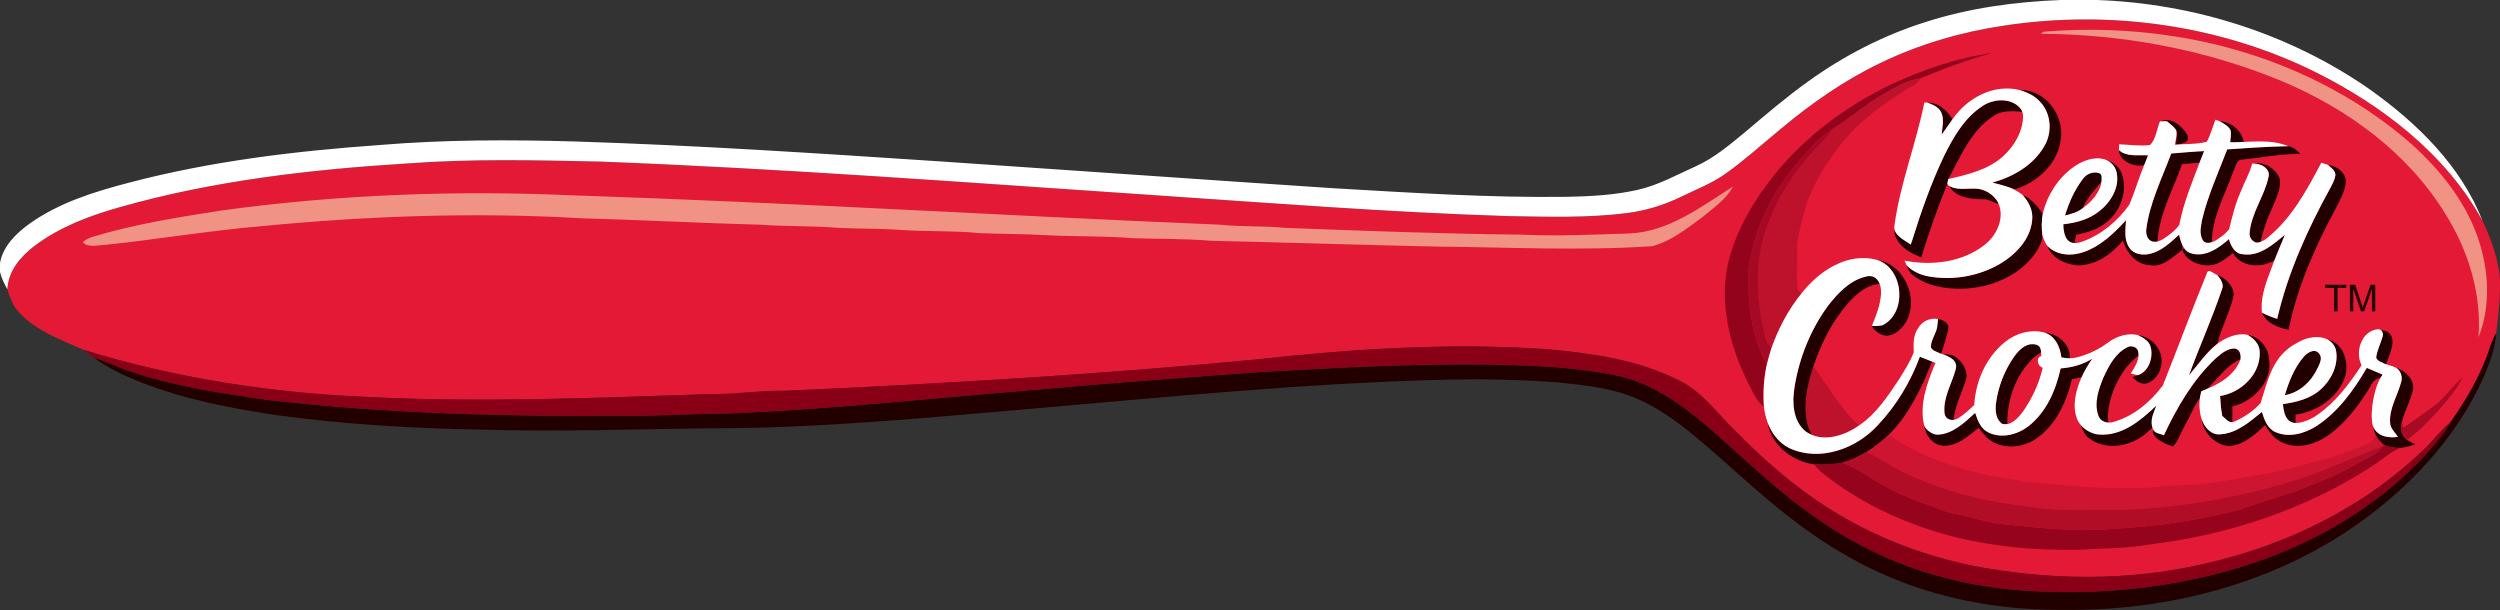
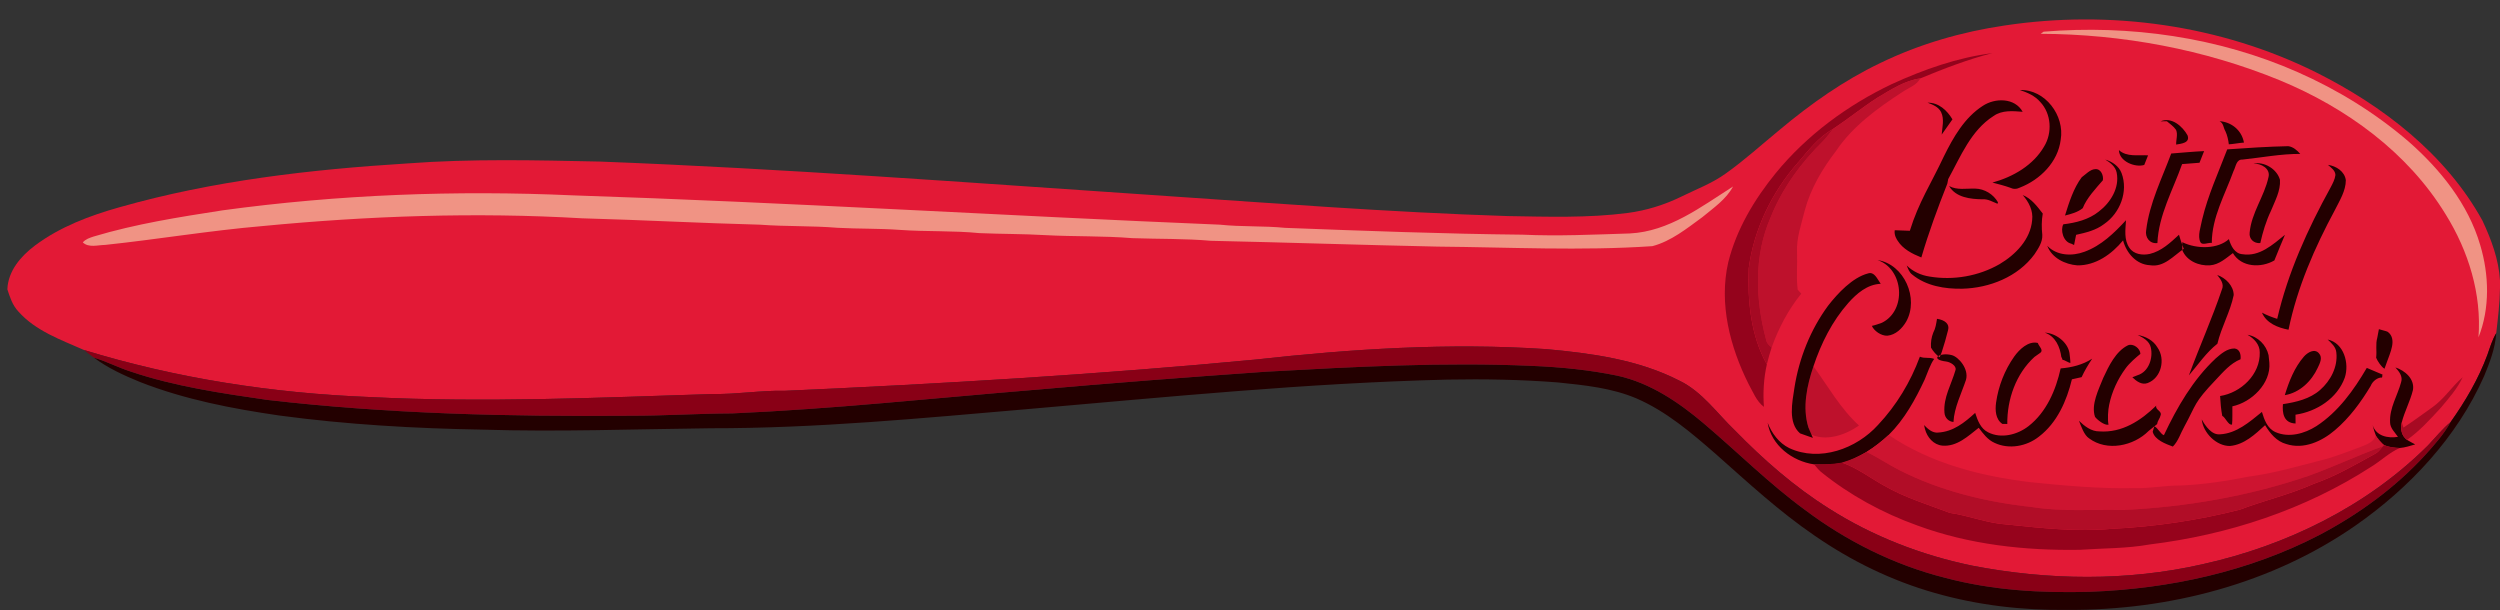
<svg xmlns="http://www.w3.org/2000/svg" width="1000pt" height="244pt" viewBox="0 0 1000 244" version="1.1">
  <rect x="0" y="0" width="1000" height="244" fill="#333333" stroke="none" />
  <g id="surface1">
    <path style=" stroke:none;fill-rule:evenodd;fill:rgb(89.062%,9.813%,21.167%);fill-opacity:1;" d="M 801.98 10.18 C 844.031 3.871 888.039 9.93 926.238 28.852 C 953.102 42.27 978.281 61.582 992.988 88.262 C 996.52 95.828 999.512 103.801 1000 112.219 L 1000 115.16 C 999.914 121.227 999.191 127.258 998.488 133.281 C 996.859 135.961 995.988 138.969 994.969 141.898 C 991.398 151.539 986.172 160.461 980.23 168.832 C 976.898 171.629 974.168 175.02 971.199 178.16 C 946.711 202.57 914.461 218.301 880.898 225.719 C 850.73 232.57 819.219 232.121 788.93 226.27 C 768.699 222.09 749.082 214.531 731.621 203.418 C 717.738 194.699 705.34 183.832 693.922 172.121 C 686.762 165.281 680.91 156.691 671.77 152.27 C 655.352 143.84 636.66 141.309 618.488 139.648 C 579.66 137.039 540.672 139.551 502.039 143.84 C 439.512 149.781 376.789 153.512 314.051 156.309 C 304.34 156.102 294.738 157.781 285.039 157.602 C 239.379 159.078 193.641 161.121 147.969 158.82 C 109.27 157.289 70.641 151.391 33.582 139.988 C 24.328 135.891 14.23 132.379 7.332 124.582 C 5.012 122.129 3.961 118.871 2.949 115.73 C 3.23 108.309 8.398 102.41 14.039 98.172 C 24.039 90.699 35.91 86.25 47.832 82.891 C 85.309 72.23 124.23 67.789 163.012 65.371 C 188.629 63.449 214.352 64.078 240.012 64.629 C 313.43 67.441 386.699 73.012 460 77.949 C 507.648 81.148 555.289 84.91 603.039 86.43 C 619.059 86.699 635.172 87.25 651.109 85.18 C 658.539 84.199 665.781 81.949 672.512 78.66 C 678.551 75.68 684.941 73.309 690.418 69.32 C 697.941 63.969 704.762 57.738 711.891 51.898 C 724.27 41.539 737.578 32.141 752.191 25.172 C 767.859 17.59 784.77 12.699 801.98 10.18 Z M 801.98 10.18 " />
    <path style=" stroke:none;fill-rule:evenodd;fill:rgb(94.139%,57.617%,51.756%);fill-opacity:1;" d="M 817.449 12.672 C 851.949 9.852 887.328 14.84 919.09 28.859 C 935.09 35.922 950.148 45.199 963.422 56.602 C 976.129 67.762 987.27 81.57 992.09 98.031 C 995.648 109.969 996.031 123.262 991.391 134.949 C 992.719 117.648 987.371 100.398 978.289 85.789 C 963.109 60.918 938.488 43.082 911.852 32.09 C 881.629 19.711 848.879 13.66 816.262 13.52 C 816.551 13.309 817.148 12.879 817.449 12.672 Z M 651.961 93.379 C 667.621 92.602 680.52 82.672 693.219 74.59 C 690.43 79.789 685.371 83.18 680.93 86.871 C 674.738 91.391 668.488 96.461 660.961 98.461 C 632.359 100.398 603.66 98.898 575.02 98.641 C 544.809 98 514.609 96.98 484.398 96.32 C 473.941 95.398 463.441 95.641 452.961 95.262 C 441.352 94.309 429.68 94.68 418.051 94.051 C 409.301 93.531 400.531 93.629 391.781 93.25 C 381.219 92.199 370.57 92.719 359.988 91.961 C 351.68 91.352 343.34 91.57 335.031 91.121 C 324.691 90.262 314.301 90.648 303.961 89.871 C 280.23 89.262 256.531 87.961 232.789 87.32 C 190.18 84.82 147.41 86.352 104.949 90.43 C 83.891 92.23 63.031 95.75 42.02 97.969 C 39.102 98 35.5 99.211 33.121 96.961 C 34.238 95.641 35.91 95.121 37.488 94.602 C 54.301 89.551 71.68 86.828 88.988 84.141 C 135.359 77.809 182.32 76.039 229.059 78.141 C 315.43 80.961 401.648 86.301 487.98 89.871 C 496.629 90.789 505.359 90.281 514.02 91.141 C 545.672 92.34 577.32 93.539 609 93.871 C 623.32 94.531 637.648 93.82 651.961 93.379 Z M 651.961 93.379 " />
    <path style=" stroke:none;fill-rule:evenodd;fill:rgb(58.006%,1.178%,10.985%);fill-opacity:1;" d="M 756.719 33.641 C 769.488 27.801 782.961 23.02 796.949 21.25 C 787.051 23.781 777.52 27.48 768.109 31.359 C 761.77 32.262 756.391 35.879 751.012 39.059 C 744.871 42.969 739.238 47.609 733.172 51.602 C 727.43 54.82 723.371 60.172 719.16 65.082 C 708.75 76.859 701.578 91.711 699.488 107.301 C 698.988 120.359 700.27 134.148 706.738 145.762 C 705.48 151.332 705.16 157.07 705.57 162.75 C 702.551 160.5 701.262 156.832 699.461 153.668 C 692 138.789 687.5 121.461 691.301 104.91 C 694.578 91.73 701.719 79.801 710.23 69.328 C 722.719 54.051 738.961 42.102 756.719 33.641 Z M 756.719 33.641 " />
    <path style=" stroke:none;fill-rule:evenodd;fill:rgb(74.414%,6.665%,17.259%);fill-opacity:1;" d="M 751.012 39.059 C 756.391 35.879 761.77 32.262 768.109 31.359 C 766.629 34.172 763.41 35.121 760.949 36.809 C 751.02 43.281 741.141 50.391 734.43 60.359 C 728.98 67.48 724.289 75.332 721.941 84.051 C 720.578 89.629 718.512 95.172 718.82 101 C 719.012 105.961 718.441 110.949 719.078 115.879 C 719.441 116.281 720.141 117.07 720.5 117.469 C 715.309 123.879 711.43 131.27 708.648 139.02 C 707.559 138.129 706.578 137.121 706.391 135.68 C 702.148 119.879 701.531 102.379 708.18 87.129 C 712.82 75.449 720.391 65.07 729.34 56.309 C 730.738 54.852 731.941 53.211 733.172 51.602 C 739.238 47.609 744.871 42.969 751.012 39.059 Z M 724.039 172.871 C 720.578 164.359 722.551 154.898 725.379 146.52 C 731.25 154.551 736.141 163.43 743.59 170.191 C 737.578 174.48 728.449 177.309 722.039 172.371 C 722.539 172.5 723.539 172.75 724.039 172.871 Z M 724.039 172.871 " />
    <path style=" stroke:none;fill-rule:evenodd;fill:rgb(13.719%,0%,0%);fill-opacity:1;" d="M 807.91 36.02 C 818.07 35.629 825.949 46.262 824.281 55.898 C 823.191 64.809 816.059 71.891 807.961 75.031 C 806.641 75.711 805.309 75.711 803.98 75.051 C 801.68 74.238 799.32 73.641 796.969 73.031 C 805.199 70.762 813.281 66.148 817.66 58.578 C 820.98 53.129 820.551 45.52 816.121 40.809 C 814 38.332 810.949 36.98 807.91 36.02 Z M 793.141 42.328 C 798.031 39.102 805.922 39.039 809.07 44.719 C 805.129 44.41 800.828 43.98 797.422 46.398 C 788.359 52.18 784.262 62.582 779.289 71.621 C 779.199 72.078 779.02 73 778.93 73.461 C 775.09 83.16 771.469 92.969 768.539 102.988 C 764.922 101.531 761.168 99.656 759.047 96.27 C 758.832 95.922 757.551 94.156 757.895 92.09 L 763.934 92.312 C 767.473 80.863 772.43 73.469 777.52 62.609 C 781.301 54.949 785.781 47.051 793.141 42.328 Z M 771.02 41.07 C 775.48 41 778.828 44.141 780.98 47.738 C 779.52 49.762 778.121 51.82 776.672 53.84 C 776.891 50.879 777.801 47.68 776.441 44.859 C 775.398 42.75 773.09 41.84 771.02 41.07 Z M 887.84 48.48 C 892.359 48.77 896.645 51.895 897.582 57.031 C 895.934 57.109 893.156 57.668 891.527 57.727 C 891.379 56.207 890.887 54.012 890.203 52.582 C 889.234 50.891 889.488 49.371 887.84 48.48 Z M 890.891 59.75 C 899.031 59.172 907.172 58.641 915.328 58.469 C 917.309 58.762 918.82 60.102 920.09 61.559 C 912.332 61.531 904.711 63.02 897.031 63.828 C 894.461 63.672 894.352 66.711 893.43 68.379 C 890.02 77.789 884.738 86.922 884.711 97.18 C 883.449 96.918 880.855 98.262 880.195 96.891 C 878.855 94.43 880.41 90.422 880.859 87.809 C 883.16 78.121 887.352 69.031 890.891 59.75 Z M 857.699 65.98 C 853.988 67.109 847.668 64.57 847.559 60.031 C 850.738 62.93 855.32 61.879 859.23 62.141 C 858.719 63.43 858.23 64.711 857.699 65.98 Z M 868.488 61.41 C 872.859 61.059 877.238 60.648 881.641 60.441 C 881.02 61.988 880.41 63.551 879.801 65.102 C 877.469 65.281 875.148 65.461 872.84 65.641 C 869.172 76.02 863.449 85.988 862.961 97.219 C 859.91 97.641 857.941 94.922 858.469 92.07 C 859.762 81.301 864.75 71.469 868.488 61.41 Z M 842.078 63.809 C 844.879 64.66 847.559 66.41 848.629 69.262 C 851.398 76.609 847.988 85.281 841.641 89.621 C 838.391 92.121 834.359 93.059 830.441 93.93 C 830.281 94.68 829.789 97.266 829.629 98.008 L 828.527 97.473 C 825.199 96.762 824.09 91.855 825.34 89.719 C 830.371 89.129 835.512 87.84 839.539 84.609 C 844.211 81.051 847.891 75.129 846.672 69.07 C 846.199 66.609 844.09 65.039 842.078 63.809 Z M 901.352 65.441 C 905.699 64.52 910.809 67.629 911.988 71.941 C 912.281 76.34 909.98 80.371 908.379 84.34 C 906.418 88.441 905.109 92.789 904.121 97.219 C 901.609 97.488 899.52 95.602 899.859 93.039 C 900.559 85.148 905.699 78.602 907.371 70.98 C 908.371 67.422 904.359 65.309 901.352 65.441 Z M 931.18 65.941 C 934.449 66.398 937.84 68.52 938.332 72.051 C 938.32 76.391 935.859 80.191 933.988 83.961 C 925.84 99.07 918.879 115 915.41 131.891 C 911.18 131.078 906.59 129.32 904.781 125.059 C 906.719 126.078 908.781 126.879 910.879 127.539 C 915.148 109.051 923.078 91.629 932.199 75.059 C 933.039 73.461 933.941 71.828 934.172 70.012 C 934.109 68.141 932.41 67.059 931.18 65.941 Z M 832.691 70.902 C 834.191 69.824 836.129 67.691 838.109 67.652 C 840.461 67.461 841.48 70.363 841.148 72.113 C 838.41 75.273 834.621 79.289 833.102 83.262 C 831.07 84.91 828.48 85.59 826 86.211 C 827.578 81.109 829.449 75.184 832.691 70.902 Z M 779.629 74.41 C 782.871 76.172 786.578 75.332 790.082 75.441 C 793.809 75.52 797.371 77.68 799.199 80.941 L 799.012 81.512 C 797.059 80.762 795.199 79.531 793 79.719 C 788.18 79.66 782.32 79.012 779.629 74.41 Z M 809.078 78.012 C 812.582 79.43 814.859 82.531 817.102 85.422 C 816.602 88.238 816.621 91.129 816.918 93.969 C 817.07 96.871 815.301 99.41 813.781 101.73 C 807.18 110.738 795.801 115.219 784.891 115.488 C 777.93 115.621 770.48 114.391 764.949 109.879 C 763.719 109 763.23 107.52 762.68 106.191 C 765.148 108.629 768.422 110.109 771.852 110.629 C 781.359 112.219 791.469 110.469 799.84 105.648 C 806.199 101.879 812.199 95.789 812.859 88.07 C 813.352 84.281 811.512 80.77 809.078 78.012 Z M 833.809 100.699 C 840.469 98.27 845.691 93.211 850.398 88.09 C 850.191 91.762 849.512 95.891 851.75 99.109 C 853.488 101.75 857.02 102.199 859.898 101.57 C 864.578 100.469 868.172 97.059 871.59 93.898 C 872.09 95.551 872.59 97.219 873.238 98.828 L 873.512 99.531 C 869.371 102.332 865.578 107.031 859.98 106.09 C 854.469 105.809 850.57 101.18 849.219 96.16 C 844.73 101.641 838.309 106.238 830.949 106.148 C 826.012 105.762 820.738 103.191 818.898 98.32 C 822.73 102.332 828.871 102.551 833.809 100.699 Z M 897.031 101.691 C 903.789 102.762 909.141 97.832 913.98 93.922 C 912.57 97.34 911.09 100.73 909.75 104.172 C 904.422 107.262 896.57 106.988 893.16 101.238 C 890.371 103.309 887.602 105.879 883.969 106.129 C 879.57 106.43 874.691 104.379 872.93 100.09 L 872.902 96.871 C 878.922 99.773 887.199 99.609 891.559 95.648 C 892.359 98.309 893.832 101.48 897.031 101.691 Z M 750.988 104.012 C 761.719 105.68 767.672 119.391 762.48 128.629 C 760.871 131.391 758.281 133.949 754.961 134.281 C 752.398 134.398 749.551 132.266 748.75 130.352 C 750.16 130.051 751.383 129.598 752.773 129.098 C 762.766 124.199 761.559 107.59 750.988 104.012 Z M 886.879 109.988 C 890.262 111.148 893.441 114.301 893.48 118.031 C 892.102 124.77 888.531 130.809 886.961 137.488 C 882.449 141.039 879.25 145.84 875.559 150.16 C 879.781 138.641 884.84 127.43 888.762 115.809 C 889.77 113.609 888.18 111.602 886.879 109.988 Z M 731.238 122.281 C 735.078 117.34 740.977 110.984 747.238 109.363 C 749.766 108.562 750.871 111.551 752.289 113.52 C 746.93 113.75 742.699 117.379 739.32 121.18 C 732.871 128.469 728.441 137.332 725.379 146.52 C 722.762 154.277 720.879 162.957 723.355 170.953 C 723.555 171.598 724.906 174.523 725.164 175.156 C 724.664 175.039 720.516 173.477 720.016 173.344 C 715.137 169.105 716.879 161 717.781 155.051 C 719.629 143.301 724.18 131.879 731.238 122.281 Z M 774.801 127.527 C 778 128 779.902 129.617 779.238 132.012 C 778.52 134.98 777.641 137.922 776.699 140.828 L 775.898 142.867 C 774.656 142.199 773.129 140.371 772.398 139.039 C 772.262 136.898 772.551 134.988 773.301 133.07 C 774.238 131.352 774.492 129.438 774.801 127.527 Z M 817.91 133.051 C 822.293 133.246 827.051 136.82 827.777 141.145 C 827.867 141.688 828.195 144.602 828.148 145.164 C 827.719 145.262 825.594 143.879 825.164 143.969 C 824.766 143.906 824.941 143 824.551 142.941 C 824.031 138.77 822.18 134.5 817.91 133.051 Z M 951.562 131.672 C 952.07 131.891 954.727 132.461 955.098 132.738 C 958.941 135.602 955.98 141.238 954.719 144.949 L 953.801 147.496 C 952.582 146.809 951.039 144.512 950.461 143.09 C 950.801 140.262 950.145 137.746 950.926 135.039 C 951.125 134.277 951.352 132.422 951.562 131.672 Z M 855.07 133.98 C 858.25 134.559 861.32 136.109 862.988 139 C 866.281 143.629 864.531 151.199 859.031 153.23 C 856.668 154.102 854.531 152.441 852.941 150.91 C 853.469 150.699 854.531 150.281 855.059 150.078 C 859.512 148.691 861.301 143.18 860.32 138.988 C 859.738 136.398 857.25 135.051 855.07 133.98 Z M 898.988 133.91 C 903.16 134.59 906.512 137.988 907.43 142.07 C 907.504 142.543 907.641 143.801 907.746 145.121 C 908.402 153.344 900.695 160.883 892.949 162.531 C 892.898 164.27 893.047 168.082 892.816 169.812 C 891.355 170.262 890.129 166.852 888.898 166.352 C 888.398 163.73 888.191 161.07 888.039 158.41 C 896.41 157.09 904.148 149.762 903.898 140.949 C 903.922 137.77 901.59 135.359 898.988 133.91 Z M 994.969 141.898 C 995.988 138.969 996.859 135.961 998.488 133.281 C 998.09 139.309 995.898 145.02 993.602 150.551 C 982.77 174.922 963.91 195.07 942.199 210.219 C 908.711 233.512 867.5 244.18 826.969 243.949 C 809.129 244.18 791.199 242.129 774.031 237.211 C 756.801 232.352 740.5 224.398 725.789 214.219 C 711.68 204.582 699.109 192.961 686.359 181.648 C 676.621 173.168 666.609 164.59 654.66 159.398 C 644.691 155.148 633.77 154.07 623.102 152.969 C 608.43 151.832 593.711 151.559 579 151.84 C 522.828 153.199 466.879 158.809 410.941 163.648 C 368.781 167.27 326.57 171.359 284.211 171.301 C 253.82 171.648 223.41 172.809 193.012 171.852 C 165.91 171.379 138.789 169.84 111.91 166.23 C 92.969 163.488 73.988 159.84 56.109 152.84 C 49.621 150.191 43.16 147.262 37.531 143.031 C 42.59 144.539 47.281 147.031 52.309 148.629 C 70 154.602 88.551 157.301 106.961 159.969 C 155.102 165.551 203.621 166.68 252.051 166.301 C 265.711 166.32 279.34 165.41 292.988 165.359 C 333.078 163.602 372.988 159.309 412.969 156.012 C 444.102 153.262 475.262 150.859 506.441 148.68 C 541.898 146.711 577.449 144.77 612.98 146.359 C 624.398 146.852 635.828 147.961 647.031 150.289 C 660.121 153.199 671.469 160.871 681.551 169.422 C 695.082 180.879 707.66 193.48 722 203.969 C 738.699 216.5 757.75 226 778.039 231.121 C 796.93 236.16 816.602 237.281 836.07 236.711 C 867.801 235.531 899.66 228.609 927.949 213.891 C 943.559 205.641 958.059 195.09 970.031 182.059 C 973.762 177.918 977.531 173.738 980.23 168.832 C 986.172 160.461 991.398 151.539 994.969 141.898 Z M 931.059 135.809 C 937.578 137.18 939.82 145.41 937.898 151.09 C 934.91 159.359 926.648 164.641 918.199 165.879 C 918.199 166.762 918.219 168.52 918.23 169.398 C 913.383 169.234 912.883 165.117 913.172 161.66 C 918.43 160.859 923.93 159.602 928.039 155.988 C 932.23 152.332 935.191 146.699 934.539 141.039 C 934.379 138.77 932.578 137.25 931.059 135.809 Z M 805.691 142.621 C 807.691 139.801 811.344 136.266 815.113 137.176 C 815.574 138.586 817.598 140.074 816.047 141.172 C 815.855 141.34 813.977 142.598 813.785 142.77 C 806.402 149.492 802.805 159.73 802.918 169.59 C 802.418 169.578 801.422 169.559 800.93 169.559 C 798.18 167.68 798.02 164.02 798.43 161.039 C 799.359 154.461 801.852 148.059 805.691 142.621 Z M 841.301 151.16 C 843.48 146.461 846.316 140.484 851.195 138.113 C 853.336 137.234 856.098 139.387 856.168 141.547 C 854.523 142.863 851.68 145.32 850.25 147.332 C 847.09 151.641 844.762 156.609 843.68 161.859 C 843.211 163.949 842.961 167.754 843.41 169.898 C 841.762 170.227 838.855 167.887 838.004 166.738 C 836.336 161.809 839.48 155.781 841.301 151.16 Z M 886.32 143.332 C 888.441 141.5 890.84 139.379 893.82 139.391 C 895.961 139.648 896.422 141.898 896.219 143.699 C 892.074 145.398 889.301 148.785 886.316 151.922 C 877.273 161.438 878.727 161.48 873.719 170.648 C 872.211 173.309 871.332 176.43 869.141 178.629 C 866.262 177.559 861.883 175.969 861.074 172.699 L 861.727 170.551 C 863.027 170.941 864.23 173.672 865.559 174.082 C 870.852 162.871 877.18 151.871 886.32 143.332 Z M 921.59 142.609 C 922.988 141.031 925.809 139.238 927.578 141.328 C 929.16 143.051 927.93 145.359 927.102 147.102 C 924.621 152.48 919.918 157.051 913.922 158.07 C 915.59 152.559 917.77 147 921.59 142.609 Z M 786.391 151.949 C 784.621 157.289 781.656 163.051 781.387 168.789 C 779.516 168.66 777.91 167.18 777.781 165.039 C 777.281 159.031 780.59 153.668 782.191 148.07 C 782.77 146.367 780.125 144.812 778.516 144.617 C 771.605 143.781 775.809 140.762 780.703 142.047 C 783.484 142.781 787.629 147.621 786.391 151.949 Z M 751.211 169.969 C 758.59 162.141 764.23 152.762 767.949 142.68 C 770.031 143.539 771.594 142.738 773.695 143.57 C 772.227 145.359 770.809 149.668 769.879 151.809 C 766.129 159.801 761.801 167.738 755.461 173.98 C 752.73 176.512 749.789 178.832 746.621 180.781 C 739.09 185.113 736.137 186.145 725.66 185.75 C 716.918 184.5 708.52 178.141 707.051 169.09 C 708.691 173.301 711.551 177.191 715.68 179.23 C 727.84 184.91 742.609 179.512 751.211 169.969 Z M 836.879 143.461 C 835.309 145.828 833.828 148.27 832.648 150.859 C 831.34 151.148 830.051 151.441 828.762 151.73 C 826.672 160.352 822.84 169.109 815.609 174.629 C 810.699 178.539 803.609 179.879 797.828 177.148 C 795.07 175.93 793.25 173.441 791.488 171.109 C 787.25 174.43 782.789 178.738 776.961 178.25 C 773.402 177.926 770.875 174.934 769.996 171.641 C 769.93 171.379 769.668 170.285 769.621 170.02 C 771.07 171.508 772.938 173.277 775.238 173.027 C 781.277 172.699 785.852 169.02 790.07 165.148 C 791.031 168.121 792.23 171.449 795.238 172.918 C 800.469 175.59 806.969 173.91 811.418 170.449 C 818.59 164.852 822.34 156.039 824.262 147.371 C 828.699 147 833.109 145.918 836.879 143.461 Z M 958.16 146.969 C 961.98 148.211 965.922 151.57 965.18 156 C 964.102 160.441 961.859 164.488 960.711 168.91 C 960.059 171.5 960.559 174.281 962.801 175.949 C 963.852 176.59 964.969 177.16 966.082 177.762 C 964.051 178.352 962.02 179.02 959.918 179.199 C 952.387 178.992 950.688 176.758 949.031 169.98 C 950.41 174.422 955.09 175.41 959.18 174.738 C 957.949 172.91 956.039 171.262 956.031 168.91 C 955.738 163.191 959.02 158.238 960.441 152.898 C 961.23 150.582 959.609 148.57 958.16 146.969 Z M 926.57 170.441 C 935.309 164.738 941.52 156.031 946.719 147.16 C 948.809 148.059 950.918 148.941 953.031 149.84 C 952.781 150.18 953.047 150.68 952.789 151.02 C 951.172 150.879 948.996 152.438 948.289 154.352 C 944.379 160.859 939.828 167.09 934.012 172.031 C 928.77 176.539 921.48 179.879 914.539 177.621 C 910.641 176.59 908.031 173.352 906.039 170.07 C 902.039 173.738 897.68 177.879 891.988 178.391 C 886.609 178.469 881.262 173.211 880.699 167.777 C 882.141 170.41 884.711 174.082 888.02 173.73 C 894.629 173.379 899.879 168.738 904.77 164.77 C 905.711 167.91 906.949 171.391 910.191 172.84 C 915.551 175.211 921.828 173.469 926.57 170.441 Z M 839.746 172.559 C 848.859 173.219 856.398 168.18 862.52 162.23 C 861.918 163.82 864.766 164.379 864.289 165.996 C 863.887 167.598 863.137 168 862.855 169.629 C 862.703 169.793 859.625 172.207 859.469 172.363 C 853.461 178.426 842.812 180.691 835.648 175.352 C 833.609 174.051 832.445 170.449 831.586 168.309 C 833.773 170.438 836.496 172.598 839.746 172.559 Z M 839.746 172.559 " />
    <path style=" stroke:none;fill-rule:evenodd;fill:rgb(13.33%,0%,0%);fill-opacity:1;" d="M 864.25 48.531 C 868.66 46.648 873 50.539 875 54.102 C 876.18 57.191 872.48 57.469 870.469 57.832 C 870.391 55.91 871.211 53.801 870.43 51.961 C 869.469 50.551 868.02 49.59 866.75 48.5 C 866.129 48.5 864.879 48.52 864.25 48.531 Z M 864.25 48.531 " />
    <path style=" stroke:none;fill-rule:evenodd;fill:rgb(64.647%,3.529%,13.719%);fill-opacity:1;" d="M 719.16 65.082 C 723.371 60.172 727.43 54.82 733.172 51.602 C 731.941 53.211 730.738 54.852 729.34 56.309 C 720.391 65.07 712.82 75.449 708.18 87.129 C 701.531 102.379 702.148 119.879 706.391 135.68 C 706.578 137.121 707.559 138.129 708.648 139.02 C 707.93 141.238 707.289 143.488 706.738 145.762 C 700.27 134.148 698.988 120.359 699.488 107.301 C 701.578 91.711 708.75 76.859 719.16 65.082 Z M 719.16 65.082 " />
    <path style=" stroke:none;fill-rule:evenodd;fill:rgb(53.709%,0%,8.617%);fill-opacity:1;" d="M 502.039 143.84 C 540.672 139.551 579.66 137.039 618.488 139.648 C 636.66 141.309 655.352 143.84 671.77 152.27 C 680.91 156.691 686.762 165.281 693.922 172.121 C 705.34 183.832 717.738 194.699 731.621 203.418 C 749.082 214.531 768.699 222.09 788.93 226.27 C 819.219 232.121 850.73 232.57 880.898 225.719 C 914.461 218.301 946.711 202.57 971.199 178.16 C 974.168 175.02 976.898 171.629 980.23 168.832 C 977.531 173.738 973.762 177.918 970.031 182.059 C 958.059 195.09 943.559 205.641 927.949 213.891 C 899.66 228.609 867.801 235.531 836.07 236.711 C 816.602 237.281 796.93 236.16 778.039 231.121 C 757.75 226 738.699 216.5 722 203.969 C 707.66 193.48 695.082 180.879 681.551 169.422 C 671.469 160.871 660.121 153.199 647.031 150.289 C 635.828 147.961 624.398 146.852 612.98 146.359 C 577.449 144.77 541.898 146.711 506.441 148.68 C 475.262 150.859 444.102 153.262 412.969 156.012 C 372.988 159.309 333.078 163.602 292.988 165.359 C 279.34 165.41 265.711 166.32 252.051 166.301 C 203.621 166.68 155.102 165.551 106.961 159.969 C 88.551 157.301 70 154.602 52.309 148.629 C 47.281 147.031 42.59 144.539 37.531 143.031 C 36.168 142.07 34.891 141.012 33.582 139.988 C 70.641 151.391 109.27 157.289 147.969 158.82 C 193.641 161.121 239.379 159.078 285.039 157.602 C 294.738 157.781 304.34 156.102 314.051 156.309 C 376.789 153.512 439.512 149.781 502.039 143.84 Z M 502.039 143.84 " />
-     <path style=" stroke:none;fill-rule:evenodd;fill:rgb(65.43%,3.922%,13.719%);fill-opacity:1;" d="M 973.012 162.859 C 977.691 159.551 980.762 154.578 985.078 150.879 C 982.918 155.5 979.48 159.359 976.219 163.23 C 972.039 167.762 967.871 172.391 962.801 175.949 C 960.559 174.281 960.059 171.5 960.711 168.91 C 960.879 169.441 961.211 170.512 961.371 171.039 C 965.352 168.449 969.141 165.602 973.012 162.859 Z M 973.012 162.859 " />
+     <path style=" stroke:none;fill-rule:evenodd;fill:rgb(65.43%,3.922%,13.719%);fill-opacity:1;" d="M 973.012 162.859 C 977.691 159.551 980.762 154.578 985.078 150.879 C 982.918 155.5 979.48 159.359 976.219 163.23 C 972.039 167.762 967.871 172.391 962.801 175.949 C 960.559 174.281 960.059 171.5 960.711 168.91 C 960.879 169.441 961.211 170.512 961.371 171.039 C 965.352 168.449 969.141 165.602 973.012 162.859 Z " />
    <path style=" stroke:none;fill-rule:evenodd;fill:rgb(80.469%,7.835%,18.822%);fill-opacity:1;" d="M 746.621 180.781 C 749.789 178.832 752.73 176.512 755.461 173.98 C 772.199 185.332 792.281 190.488 812.148 192.871 C 826.039 194.289 839.98 195.539 853.949 195.25 C 859.988 195.43 865.949 194.148 871.988 194.211 C 881.238 193.84 890.422 192.441 899.5 190.641 C 909.531 189.352 919.238 186.461 929.02 183.969 C 934.141 182.719 939 180.629 943.969 178.879 C 946.359 177.871 949.449 177.059 950.262 174.23 C 951.281 175.582 952.391 176.84 953.578 178.059 L 953.211 178.461 C 943.16 182.141 933.449 186.711 923.371 190.352 C 899.441 198.512 874.281 202.832 849.051 204.012 C 837.039 203.699 824.93 204.77 813.012 202.84 C 794.691 200.871 776.371 196.488 759.871 188.109 C 755.352 185.84 751.18 182.949 746.621 180.781 Z M 746.621 180.781 " />
    <path style=" stroke:none;fill-rule:evenodd;fill:rgb(58.789%,1.178%,10.985%);fill-opacity:1;" d="M 953.578 178.059 C 955.621 178.75 957.75 179.141 959.918 179.199 C 955.719 181 952.441 184.281 948.59 186.641 C 922.02 203.852 891.211 213.961 859.891 217.781 C 850.68 219.449 841.301 219.262 832.012 219.922 C 810 220.289 787.672 217.852 766.918 210.191 C 753.012 205.199 739.852 198.031 728.352 188.73 C 727.34 187.84 726.5 186.781 725.66 185.75 C 729.371 185.84 733.121 185.711 736.781 185.031 C 742.922 187.16 748.07 191.18 753.711 194.289 C 761.93 199.051 771.078 201.77 779.898 205.141 C 787.68 206.262 795.082 209.359 802.98 209.82 C 816.789 211.262 830.719 212.789 844.609 211.539 C 861.918 210.68 879.168 208.148 895.961 203.852 C 905.711 200.16 915.91 197.801 925.461 193.539 C 934.238 190.5 942.262 185.789 950.371 181.32 C 951.551 180.629 952.281 179.441 953.211 178.461 Z M 953.578 178.059 " />
    <path style=" stroke:none;fill-rule:evenodd;fill:rgb(69.334%,5.099%,15.282%);fill-opacity:1;" d="M 923.371 190.352 C 933.449 186.711 943.16 182.141 953.211 178.461 C 952.281 179.441 951.551 180.629 950.371 181.32 C 942.262 185.789 934.238 190.5 925.461 193.539 C 915.91 197.801 905.711 200.16 895.961 203.852 C 879.168 208.148 861.918 210.68 844.609 211.539 C 830.719 212.789 816.789 211.262 802.98 209.82 C 795.082 209.359 787.68 206.262 779.898 205.141 C 771.078 201.77 761.93 199.051 753.711 194.289 C 748.07 191.18 742.922 187.16 736.781 185.031 C 740.219 184.031 743.512 182.57 746.621 180.781 C 751.18 182.949 755.352 185.84 759.871 188.109 C 776.371 196.488 794.691 200.871 813.012 202.84 C 824.93 204.77 837.039 203.699 849.051 204.012 C 874.281 202.832 899.441 198.512 923.371 190.352 Z M 923.371 190.352 " />
-     <path style=" stroke:none;fill-rule:evenodd;fill:rgb(13.719%,0%,0%);fill-opacity:1;" d="M 933.613 124.535 L 933.613 115.137 L 930.102 115.137 L 930.102 113.887 L 938.535 113.887 L 938.535 115.137 L 935.023 115.137 L 935.023 124.535 Z M 939.957 124.535 L 939.957 113.887 L 942.07 113.887 L 944.59 121.426 C 944.82 122.125 944.988 122.652 945.098 123 C 945.219 122.613 945.41 122.043 945.668 121.293 L 948.23 113.887 L 950.113 113.887 L 950.113 124.535 L 948.762 124.535 L 948.762 115.629 L 945.652 124.535 L 944.387 124.535 L 941.312 115.465 L 941.312 124.535 Z M 939.957 124.535 " />
-     <path style=" stroke:none;fill-rule:evenodd;fill:rgb(100%,100%,100%);fill-opacity:1;" d="M 824.301 0 L 838.68 0 C 877.551 1.34 916.172 13.57 948.109 35.891 C 966.93 49.309 984.398 66.391 992.988 88.262 C 978.281 61.582 953.102 42.27 926.238 28.852 C 888.039 9.93 844.031 3.871 801.98 10.18 C 784.77 12.699 767.859 17.59 752.191 25.172 C 737.578 32.141 724.27 41.539 711.891 51.898 C 704.762 57.738 697.941 63.969 690.418 69.32 C 684.941 73.309 678.551 75.68 672.512 78.66 C 665.781 81.949 658.539 84.199 651.109 85.18 C 635.172 87.25 619.059 86.699 603.039 86.43 C 555.289 84.91 507.648 81.148 460 77.949 C 386.699 73.012 313.43 67.441 240.012 64.629 C 214.352 64.078 188.629 63.449 163.012 65.371 C 124.23 67.789 85.309 72.23 47.832 82.891 C 35.91 86.25 24.039 90.699 14.039 98.172 C 8.398 102.41 3.23 108.309 2.949 115.73 C 1.762 113.512 0.559 111.262 0 108.789 L 0 105.238 C 1.168 98.531 6.309 93.5 11.57 89.648 C 23.559 81.039 37.891 76.621 52.02 72.961 C 84.68 64.398 118.34 60.391 151.949 58 C 177.898 55.84 203.961 55.84 229.969 56.59 C 278.691 58.121 327.332 61.352 375.961 64.551 C 428.309 68.078 480.641 71.82 532.988 75.27 C 564.301 77.078 595.641 79.148 627.02 78.73 C 636.418 78.531 645.879 78.02 655.082 75.941 C 663.379 74.082 670.828 69.852 678.531 66.41 C 685.539 63.219 691.488 58.23 697.398 53.379 C 705.91 46.219 714.34 38.93 723.41 32.469 C 737.621 22.238 753.379 14.141 770.078 8.852 C 787.59 3.219 805.961 0.711 824.301 0 Z M 780.98 47.738 C 786.801 39.211 797.488 33.41 807.91 36.02 C 810.949 36.98 814 38.332 816.121 40.809 C 820.551 45.52 820.98 53.129 817.66 58.578 C 813.281 66.148 805.199 70.762 796.969 73.031 C 799.32 73.641 801.68 74.238 803.98 75.051 C 805.789 75.82 807.531 76.789 809.078 78.012 C 811.512 80.77 813.352 84.281 812.859 88.07 C 812.199 95.789 806.199 101.879 799.84 105.648 C 791.469 110.469 781.359 112.219 771.852 110.629 C 768.422 110.109 765.148 108.629 762.68 106.191 C 762.461 105.711 762.02 104.738 761.809 104.25 C 772.738 106.371 784.898 104.969 793.871 97.93 C 798.809 94.109 802.07 86.91 799.199 80.941 C 797.371 77.68 793.809 75.52 790.082 75.441 C 786.578 75.332 782.871 76.172 779.629 74.41 L 778.93 73.461 C 779.02 73 779.199 72.078 779.289 71.621 C 787.078 69.84 795.309 67.941 801.379 62.379 C 805.09 58.918 808.133 54.305 808.957 49.266 C 809.488 46.031 809.496 44.102 806.738 42.027 C 802.953 39.184 797.074 39.73 793.141 42.328 C 785.781 47.051 781.301 54.949 777.52 62.609 C 772.43 73.469 768.41 84.801 764.871 96.25 L 764.289 97.859 C 761.648 95.91 757 94.039 757.809 89.98 C 760.09 73.27 766.441 57.469 769.738 40.98 C 770.059 41 770.699 41.051 771.02 41.07 C 773.09 41.84 775.398 42.75 776.441 44.859 C 777.801 47.68 776.891 50.879 776.672 53.84 C 778.121 51.82 779.52 49.762 780.98 47.738 Z M 886.148 47.879 C 886.578 48.031 887.422 48.332 887.84 48.48 C 889.488 49.371 891.262 50.328 892.23 52.02 C 892.609 53.629 892.191 55.27 892.121 56.891 C 899.801 56.988 908.051 55.43 915.328 58.469 C 907.172 58.641 899.031 59.172 890.891 59.75 C 887.352 69.031 883.16 78.121 880.859 87.809 C 880.41 90.422 879.68 93.379 881.02 95.84 C 882.113 98.109 885.176 96.906 886.668 95.938 C 888.527 94.73 890.297 93.438 891.648 91.719 C 892.898 86.699 894.059 81.641 896.191 76.891 C 897.648 73.012 899.84 69.422 900.891 65.379 L 901.352 65.441 C 904.359 65.309 908.371 67.422 907.371 70.98 C 905.699 78.602 900.559 85.148 899.859 93.039 C 899.582 95.129 901.043 96.566 902.266 96.949 C 903.078 97.207 904.863 96.77 906.621 95.387 C 916.531 87.59 922.715 76.082 928.52 65.09 C 929.398 65.352 930.289 65.629 931.18 65.941 C 932.41 67.059 934.109 68.141 934.172 70.012 C 933.941 71.828 933.039 73.461 932.199 75.059 C 923.078 91.629 915.148 109.051 910.879 127.539 C 908.781 126.879 906.719 126.078 904.781 125.059 C 903.969 117.77 907.34 110.859 909.75 104.172 C 911.09 100.73 912.57 97.34 913.98 93.922 C 909.141 97.832 903.789 102.762 897.031 101.691 C 893.832 101.48 892.359 98.309 891.559 95.648 C 887.488 99.348 881.867 103.168 876.238 101.297 C 873.035 100.23 872.457 96.758 871.59 93.898 C 868.172 97.059 864.578 100.469 859.898 101.57 C 857.02 102.199 853.488 101.75 851.75 99.109 C 849.512 95.891 850.191 91.762 850.398 88.09 C 845.691 93.211 840.469 98.27 833.809 100.699 C 828.871 102.551 822.73 102.332 818.898 98.32 C 818.012 96.988 817.34 95.512 816.918 93.969 C 816.621 91.129 816.602 88.238 817.102 85.422 C 818.852 78.191 823.07 71.461 829.09 67.039 C 832.789 64.32 837.656 62.402 842.078 63.809 C 844.324 64.523 846.199 66.609 846.672 69.07 C 847.891 75.129 844.211 81.051 839.539 84.609 C 835.512 87.84 830.371 89.129 825.34 89.719 C 825.453 94.113 826.648 98.863 832.816 96.68 C 840.496 93.957 847.051 88.484 851.73 81.879 C 853.949 76.68 855.488 71.199 857.699 65.98 C 858.23 64.711 858.719 63.43 859.23 62.141 C 855.32 61.879 850.738 62.93 847.559 60.031 C 847.59 59.449 847.641 58.289 847.66 57.711 C 851.75 57.871 855.871 58.488 859.969 58.031 C 862.441 55.68 862.691 51.621 863.988 48.531 L 864.25 48.531 C 864.879 48.52 866.129 48.5 866.75 48.5 C 868.02 49.59 869.469 50.551 870.43 51.961 C 870.961 53.941 870.219 55.941 869.969 57.898 C 874.199 57.488 878.629 57.781 882.738 56.711 C 884.211 53.922 885.031 50.82 886.148 47.879 Z M 868.488 61.41 C 864.75 71.469 859.762 81.301 858.469 92.07 C 858.391 96.586 861.668 98.066 865.617 95.375 C 867.914 93.812 870.199 92.184 871.73 89.871 C 873.352 81.301 876.711 73.219 879.801 65.102 C 880.41 63.551 881.02 61.988 881.641 60.441 C 877.238 60.648 872.859 61.059 868.488 61.41 Z M 832.988 71.84 C 829.75 76.121 827.578 81.109 826 86.211 C 828.48 85.59 831.07 84.91 833.102 83.262 C 836.609 80.766 840.246 76.785 840.59 72.352 C 840.773 70.027 840.648 69.113 838.172 69.031 C 836.129 68.965 834.203 70.027 832.988 71.84 Z M 720.5 117.469 C 727.551 108.422 739.059 100.672 750.988 104.012 C 761.559 107.59 762.969 125.23 752.98 130.129 C 751.57 130.398 750.16 130.469 748.75 130.352 C 750.418 126.301 752.09 122.098 752.41 117.656 C 752.707 113.586 750.699 109.262 746 110.75 C 739.738 112.371 735.078 117.34 731.238 122.281 C 724.18 131.879 719.629 143.301 717.781 155.051 C 716.879 161 717.16 168.129 722.039 172.371 C 728.449 177.309 737.578 174.48 743.59 170.191 C 750.512 165.57 755.121 158.449 759.672 151.648 C 761.77 148.18 764.078 144.75 765.5 140.922 C 765.398 137.641 765.191 134.102 767.262 131.301 C 768.789 128.418 772.09 127.051 775.25 127.59 C 775.051 129.441 775.012 131.359 774.199 133.07 C 773.449 134.988 772.262 136.898 772.398 139.039 C 773.129 140.371 774.77 140.66 776.012 141.328 C 778.797 142.23 783.676 143.719 782.191 148.07 C 780.59 153.668 777.281 159.031 777.781 165.039 C 777.949 167.844 780.969 168.762 783.332 167.262 C 785.66 165.785 787.707 163.895 789.699 161.988 C 790.238 152.422 794.461 142.84 802.031 136.781 C 806.398 133.238 812.391 131.539 817.91 133.051 C 822.18 134.5 824.031 138.77 824.551 142.941 C 826.512 143.242 828.316 143.672 831.727 142.691 C 835.805 141.52 839.66 139.652 843.078 137.109 C 846.461 134.559 850.828 133.09 855.07 133.98 C 857.25 135.051 859.738 136.398 860.32 138.988 C 861.301 143.18 859.512 148.691 855.059 150.078 C 854.379 149.898 853.012 149.551 852.32 149.371 C 853.871 146.809 855.891 144 855.301 140.828 C 855.141 138.871 852.539 138.031 850.988 138.898 C 846.109 141.27 843.48 146.461 841.301 151.16 C 839.48 155.781 837.609 161.02 839.281 165.949 C 840.051 168.879 843.418 169.621 845.98 168.602 C 853.77 166.211 860.359 160.621 865.148 154.148 C 871.082 139.27 876.629 124.211 882.719 109.379 C 883.281 107.082 885.57 109.602 886.879 109.988 C 888.18 111.602 889.77 113.609 888.762 115.809 C 884.84 127.43 879.781 138.641 875.559 150.16 C 879.25 145.84 882.449 141.039 886.961 137.488 C 890.398 135.02 894.648 133.082 898.988 133.91 C 901.59 135.359 903.922 137.77 903.898 140.949 C 904.148 149.762 896.41 157.09 888.039 158.41 C 888.191 161.07 888.398 163.73 888.898 166.352 C 890.262 167.441 891.73 169.57 893.73 168.641 C 897.648 166.891 901.379 164.441 904.25 161.211 C 907.34 151.535 908.957 142.277 919.012 137.031 C 922.602 134.922 927.344 133.953 931.059 135.809 C 932.934 136.746 934.379 138.77 934.539 141.039 C 935.191 146.699 932.23 152.332 928.039 155.988 C 923.93 159.602 918.43 160.859 913.172 161.66 C 913.684 166.832 915.273 170.391 920.879 168.82 C 923.043 168.215 925.109 167.285 926.941 165.961 C 934.301 160.84 939.762 153.512 944.641 146.102 C 941.891 140.801 944.551 132.422 951.02 131.699 C 952.879 131.352 953.609 133.602 952.949 135 C 952.172 137.711 950.801 140.262 950.461 143.09 C 951.039 144.512 952.73 144.82 953.949 145.512 C 955.309 146.082 956.422 146.184 958.16 146.969 C 960.129 147.859 961.23 150.582 960.441 152.898 C 959.02 158.238 955.738 163.191 956.031 168.91 C 956.039 171.262 957.949 172.91 959.18 174.738 C 955.09 175.41 950.41 174.422 949.031 169.98 C 947.895 164.508 949.688 154.387 953.031 149.84 C 950.918 148.941 948.809 148.059 946.719 147.16 C 941.52 156.031 935.309 164.738 926.57 170.441 C 921.828 173.469 915.551 175.211 910.191 172.84 C 906.949 171.391 905.711 167.91 904.77 164.77 C 899.879 168.738 894.629 173.379 888.02 173.73 C 886.129 173.93 884.555 173.148 883.281 171.949 C 879.5 168.379 879.129 161.211 880.5 156.512 L 881.969 155.871 C 887.879 153.621 893.969 149.969 896.219 143.699 C 896.422 141.898 895.961 139.648 893.82 139.391 C 890.84 139.379 888.441 141.5 886.32 143.332 C 877.18 151.871 870.852 162.871 865.559 174.082 C 864.738 173.828 863.906 173.574 863.086 173.324 C 860.355 172.496 860.305 168.5 861.023 166.285 C 861.469 164.918 862.012 163.582 862.52 162.23 C 856.398 168.18 848.98 174.371 839.859 173.871 C 836.203 173.668 832.211 171.121 830.863 167.664 C 828.746 162.227 830.324 156.074 832.648 150.859 C 833.828 148.27 835.309 145.828 836.879 143.461 C 833.109 145.918 828.699 147 824.262 147.371 C 822.34 156.039 818.59 164.852 811.418 170.449 C 806.969 173.91 800.469 175.59 795.238 172.918 C 792.23 171.449 791.031 168.121 790.07 165.148 C 785.852 169.02 781.238 173.559 775.199 173.891 C 773.152 174.059 770.043 171.855 769.621 170.02 C 767.742 161.883 770.695 153.574 773.789 146.082 L 774.219 145.219 C 772.121 144.391 770.031 143.539 767.949 142.68 C 764.23 152.762 758.59 162.141 751.211 169.969 C 742.609 179.512 727.84 184.91 715.68 179.23 C 711.551 177.191 708.691 173.301 707.051 169.09 C 706.352 167.031 705.801 164.91 705.57 162.75 C 705.16 157.07 705.48 151.332 706.738 145.762 C 707.289 143.488 707.93 141.238 708.648 139.02 C 711.43 131.27 715.309 123.879 720.5 117.469 Z M 805.691 142.621 C 801.852 148.059 799.359 154.461 798.43 161.039 C 798.02 164.02 798.18 167.68 800.93 169.559 C 804.359 170.379 806.969 167.43 808.898 165.031 C 812.711 159.641 815.629 153.551 817.082 147.102 C 814.953 146.469 814.246 143.066 816.543 142.387 C 816.328 139.918 816.531 137.988 813.547 137.719 C 810.105 137.402 807.516 140.047 805.691 142.621 Z M 921.59 142.609 C 917.77 147 915.59 152.559 913.922 158.07 C 919.918 157.051 924.621 152.48 927.102 147.102 C 927.93 145.359 929.16 143.051 927.578 141.328 C 925.809 139.238 922.988 141.031 921.59 142.609 Z M 921.59 142.609 " />
  </g>
</svg>